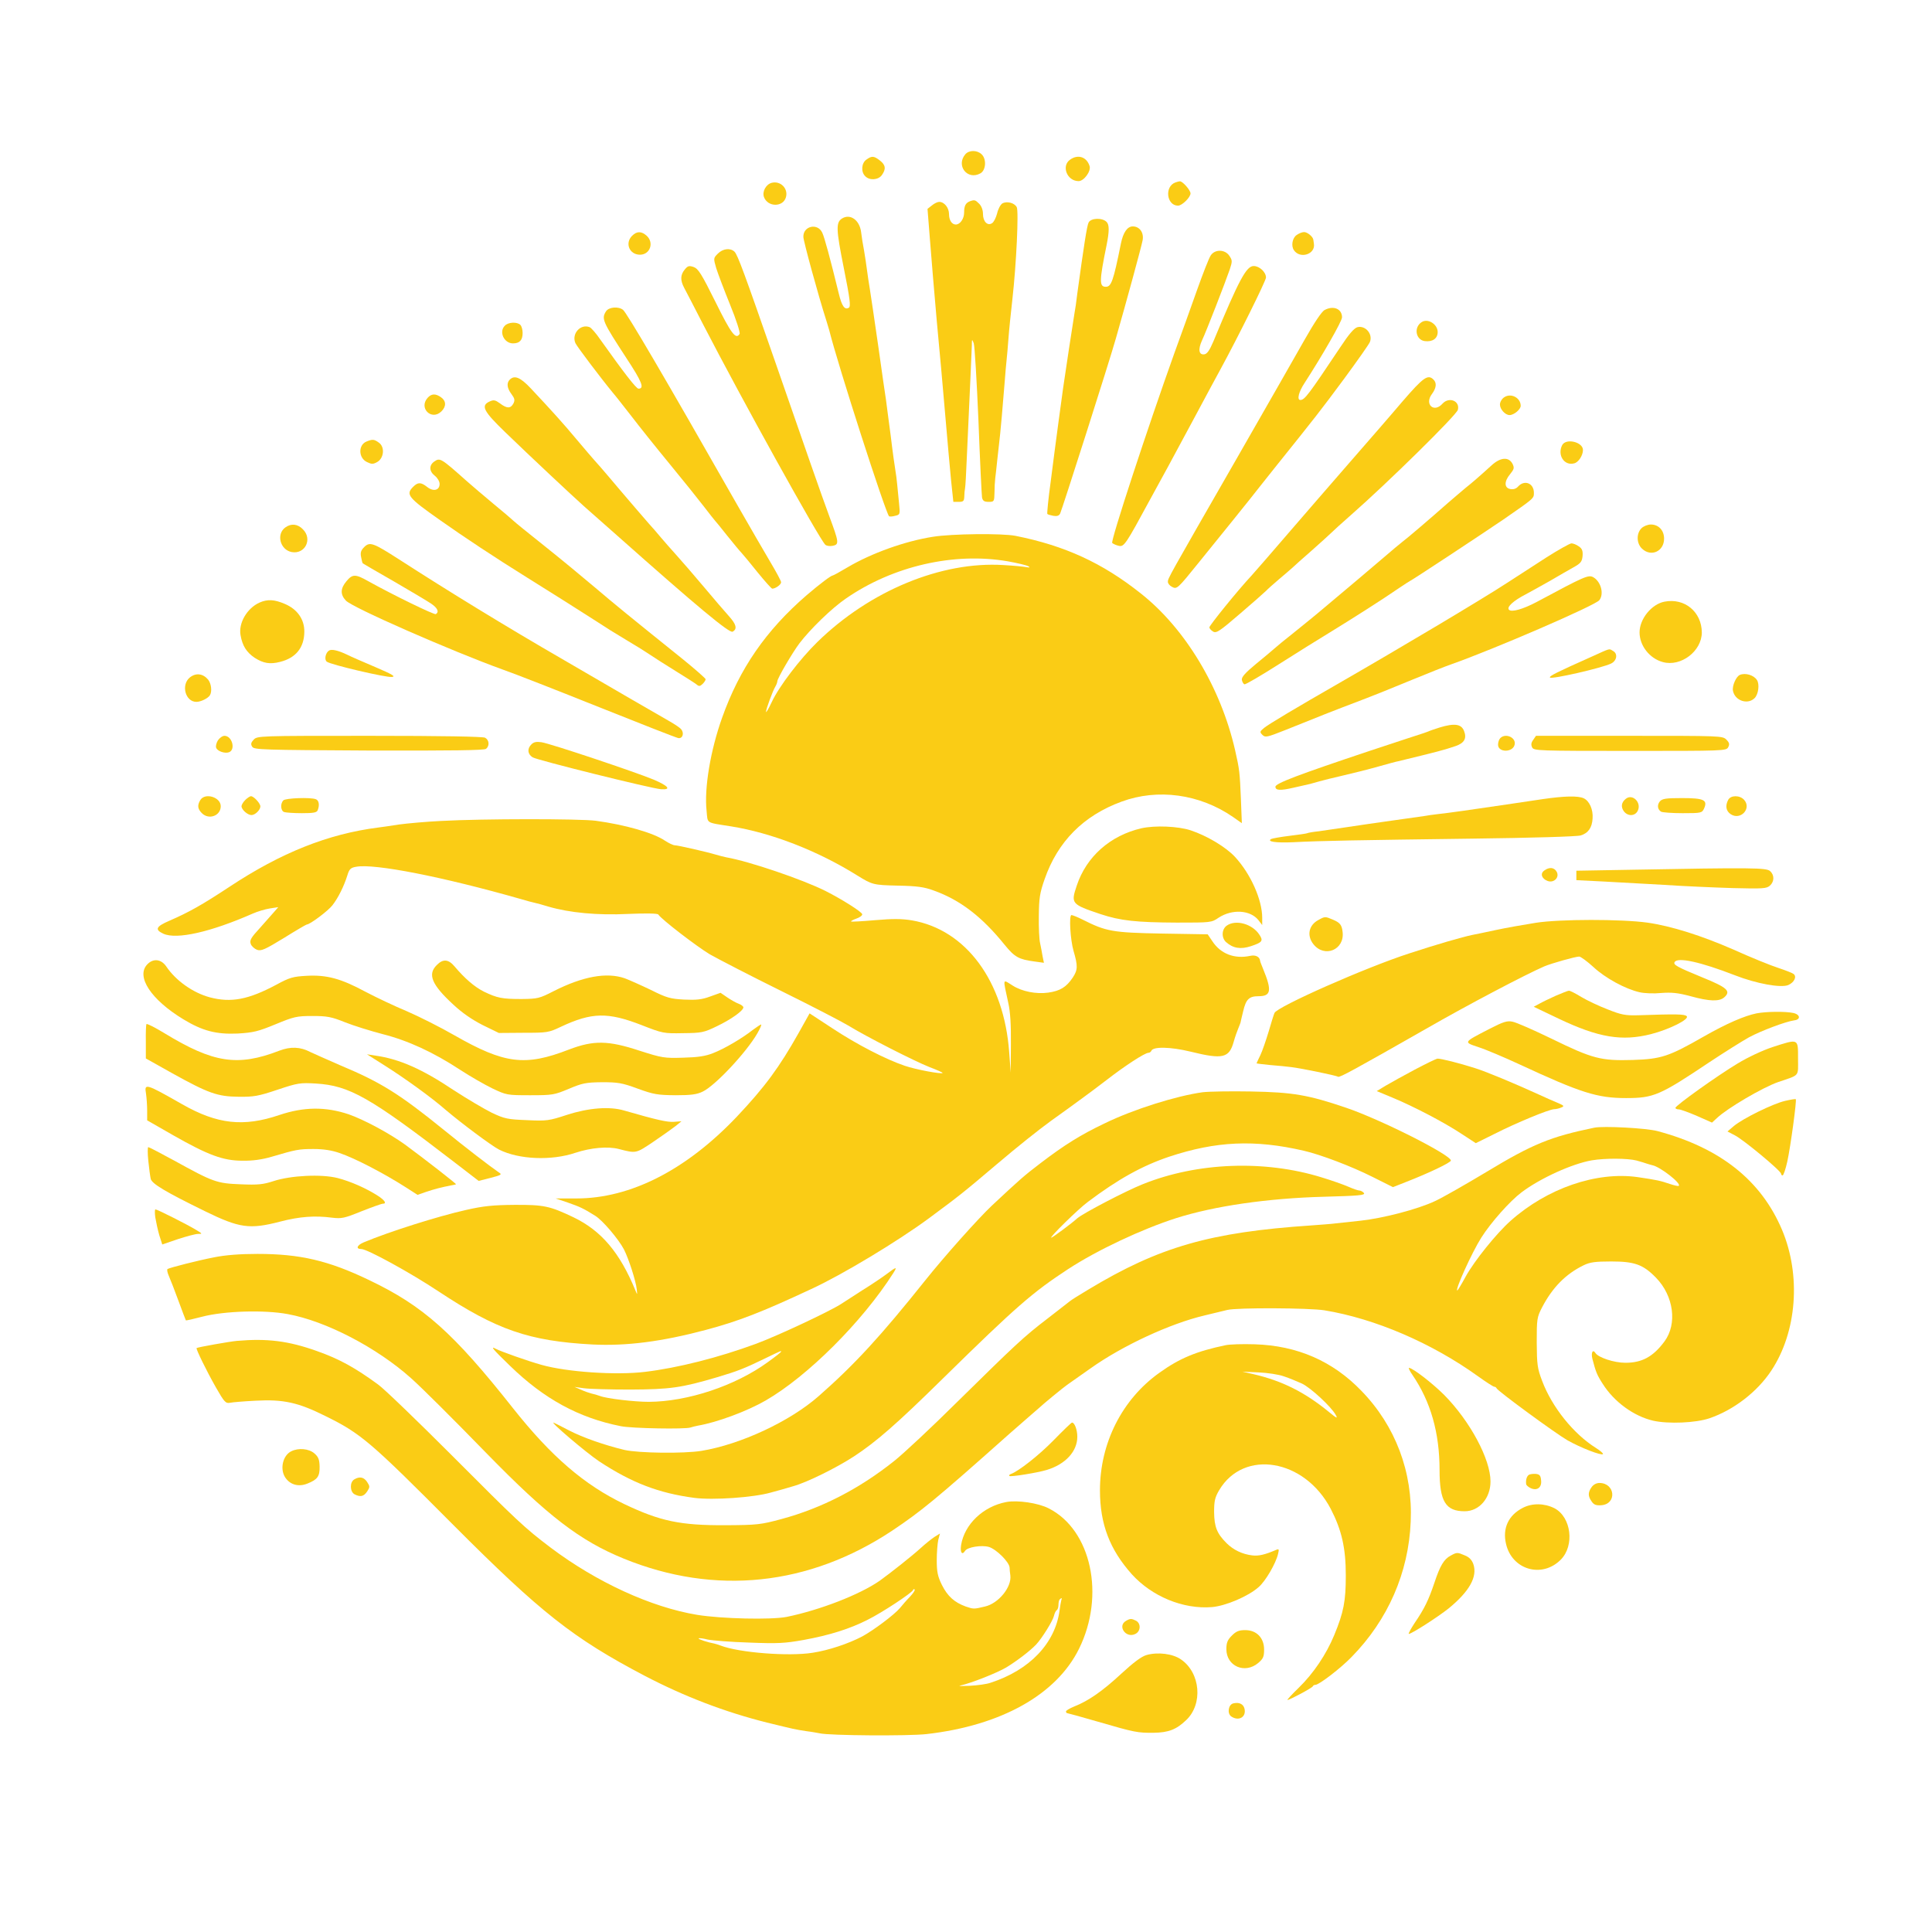
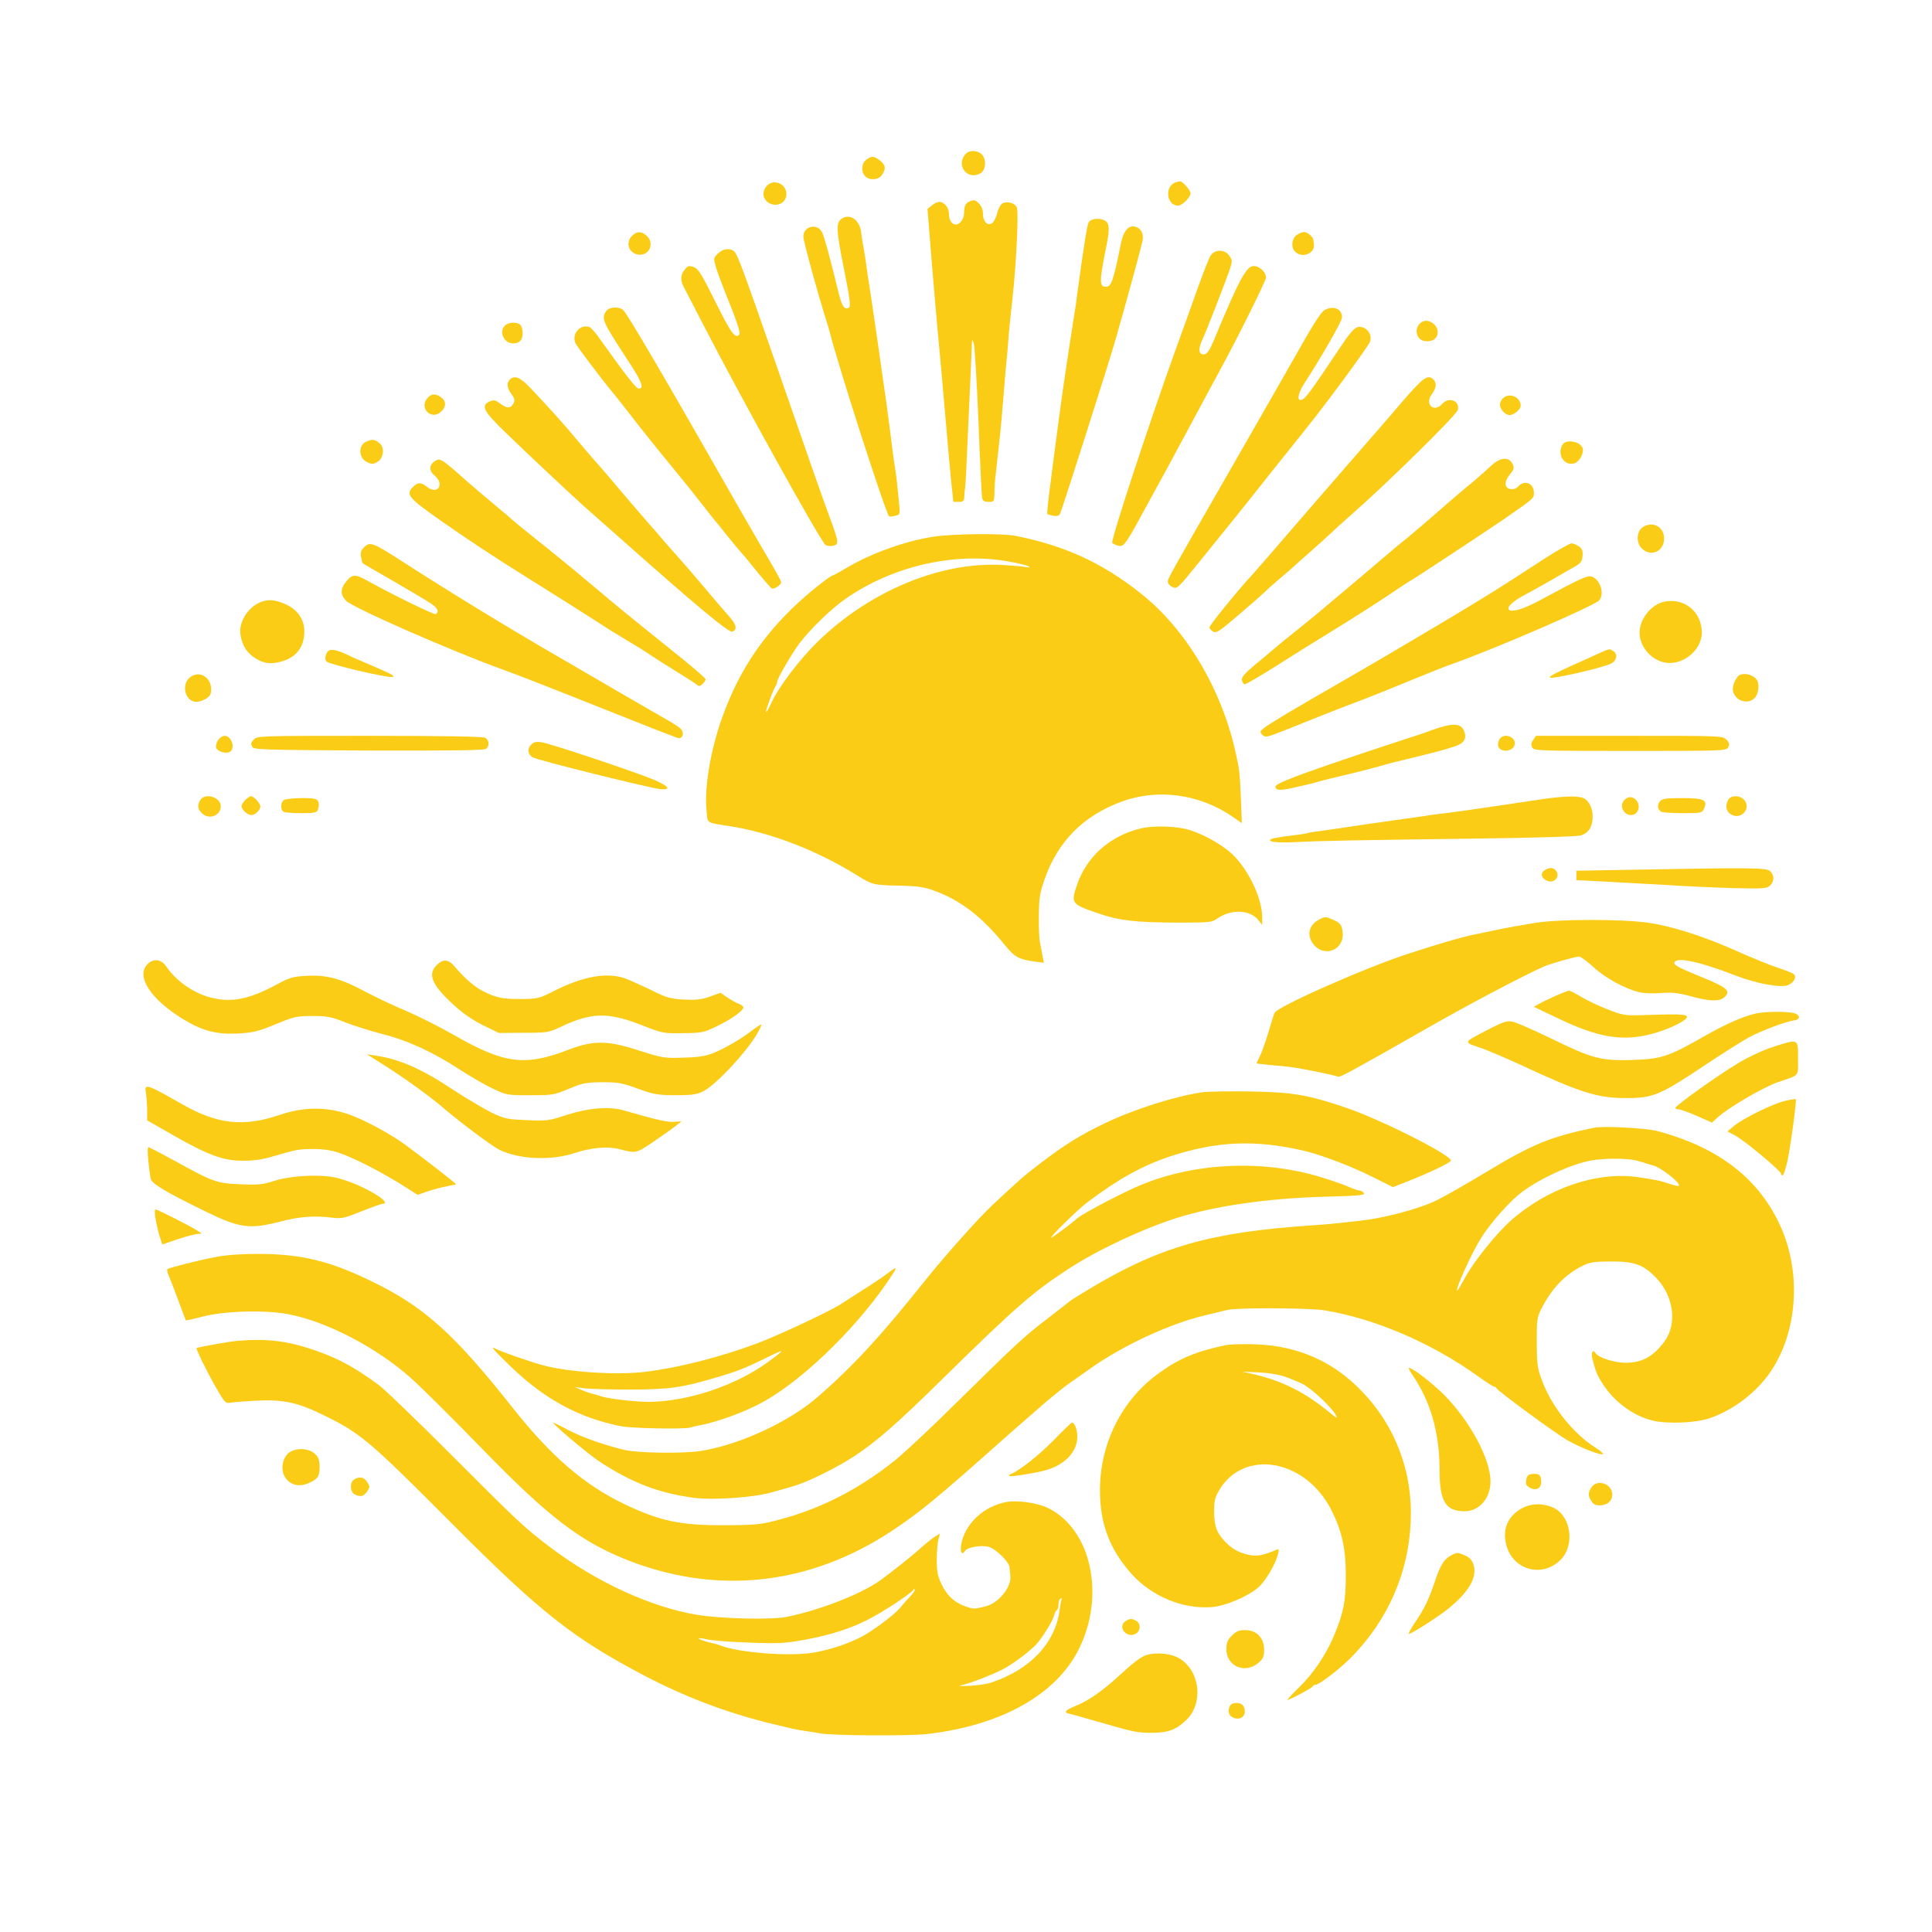
<svg xmlns="http://www.w3.org/2000/svg" version="1.0" width="1024pt" height="1024pt" viewBox="0 0 1024 1024" preserveAspectRatio="xMidYMid meet">
  <g transform="translate(0,1024) scale(0.1,-0.1)" fill="#facc15" stroke="none">
    <path d="M5117 9423 c-52 -60 10 -140 79 -102 30 16 34 77 6 102 -24 22 -65 22 -85 0z" fill="#facc15" />
    <path d="M4592 9394 c-26 -18 -30 -65 -6 -88 23 -24 70 -20 88 6 23 32 20 54 -10 77 -32 25 -43 26 -72 5z" fill="#facc15" />
-     <path d="M5672 9394 c-48 -33 -17 -114 45 -114 28 0 67 53 58 80 -15 48 -61 64 -103 34z" fill="#facc15" />
+     <path d="M5672 9394 z" fill="#facc15" />
    <path d="M4090 9271 c-30 -8 -51 -46 -41 -75 20 -55 103 -55 117 0 12 46 -30 87 -76 75z" fill="#facc15" />
    <path d="M6230 9273 c-59 -21 -47 -123 14 -123 21 0 66 44 66 65 0 17 -43 66 -57 64 -4 0 -15 -3 -23 -6z" fill="#facc15" />
    <path d="M5140 9173 c-22 -9 -30 -24 -30 -60 0 -32 -21 -63 -44 -63 -21 0 -36 23 -36 55 0 34 -25 65 -52 65 -9 0 -26 -8 -39 -19 l-23 -18 13 -164 c7 -90 23 -283 36 -429 14 -146 34 -371 45 -500 11 -129 25 -286 31 -347 l12 -113 28 0 c25 0 29 4 30 28 0 15 2 34 4 44 2 9 6 79 9 155 19 413 26 572 27 603 0 33 1 34 10 11 5 -14 16 -198 25 -410 8 -212 17 -396 19 -408 4 -18 12 -23 35 -23 29 0 30 2 31 48 0 26 2 61 4 77 2 17 7 57 10 90 4 33 8 74 10 90 6 43 23 237 30 330 3 44 8 96 10 115 2 19 7 71 10 115 3 44 13 139 21 210 21 186 34 466 23 487 -12 23 -52 33 -76 20 -10 -6 -23 -30 -28 -53 -6 -23 -18 -47 -27 -52 -24 -16 -48 9 -48 49 0 21 -8 42 -20 54 -21 21 -25 22 -50 13z" fill="#facc15" />
    <path d="M4463 9082 c-33 -21 -32 -56 9 -261 33 -165 38 -205 27 -212 -22 -13 -37 8 -53 74 -46 188 -76 299 -88 324 -25 53 -102 35 -100 -23 1 -24 78 -307 122 -444 6 -19 13 -42 15 -50 46 -185 298 -966 317 -986 3 -3 18 -2 32 2 27 6 27 8 21 68 -3 33 -8 79 -10 101 -2 22 -6 54 -9 70 -3 17 -15 100 -25 185 -11 85 -23 171 -25 190 -3 19 -22 148 -41 285 -20 138 -40 275 -45 305 -5 30 -12 75 -15 100 -3 25 -10 70 -15 100 -6 30 -13 75 -16 100 -8 64 -58 99 -101 72z" fill="#facc15" />
    <path d="M5770 9061 c-9 -17 -25 -121 -60 -376 -5 -44 -12 -91 -15 -105 -5 -29 -54 -350 -60 -395 -6 -42 -41 -299 -66 -497 -13 -93 -20 -170 -18 -172 2 -3 17 -7 32 -10 19 -3 30 0 36 12 10 21 260 803 295 927 54 188 136 488 142 521 8 41 -16 74 -52 74 -29 0 -51 -32 -63 -91 -40 -199 -51 -229 -80 -229 -35 0 -35 29 4 220 15 75 15 109 0 124 -23 23 -82 21 -95 -3z" fill="#facc15" />
    <path d="M3350 8990 c-39 -39 -14 -100 42 -100 53 0 76 63 36 100 -28 25 -52 26 -78 0z" fill="#facc15" />
    <path d="M6872 8994 c-22 -15 -30 -57 -14 -80 32 -48 115 -22 106 34 -1 6 -2 16 -3 21 -2 17 -32 41 -49 41 -10 0 -28 -7 -40 -16z" fill="#facc15" />
    <path d="M3805 8896 c-24 -24 -24 -25 -9 -77 9 -29 42 -116 74 -195 32 -78 54 -147 50 -154 -20 -32 -45 2 -128 170 -74 149 -91 176 -116 185 -24 8 -31 6 -47 -14 -23 -28 -24 -56 -3 -96 9 -16 54 -104 101 -195 205 -397 612 -1131 647 -1167 6 -6 23 -9 39 -6 36 7 34 18 -18 158 -42 114 -123 346 -289 825 -161 463 -196 559 -213 576 -22 21 -61 17 -88 -10z" fill="#facc15" />
    <path d="M6417 8886 c-9 -13 -41 -95 -72 -182 -31 -88 -85 -238 -120 -334 -141 -394 -340 -999 -330 -1008 6 -5 21 -12 35 -15 28 -6 36 6 167 248 36 66 78 143 93 170 15 28 78 145 140 260 62 116 125 233 140 260 92 169 240 467 240 484 0 29 -35 61 -65 61 -39 0 -77 -70 -214 -400 -20 -47 -33 -66 -48 -68 -29 -4 -34 26 -12 74 22 46 124 309 147 376 14 43 14 48 -2 72 -23 35 -77 36 -99 2z" fill="#facc15" />
    <path d="M3212 8590 c-25 -40 -19 -53 108 -248 83 -126 97 -162 64 -162 -12 0 -79 87 -202 260 -23 34 -49 63 -57 66 -49 19 -97 -36 -75 -85 9 -19 135 -186 201 -266 10 -11 52 -65 95 -120 42 -55 134 -170 204 -255 70 -85 151 -186 181 -225 29 -38 56 -72 59 -75 3 -3 33 -39 65 -80 33 -41 66 -81 75 -90 8 -9 47 -55 85 -103 39 -48 74 -87 78 -87 17 0 47 21 47 34 0 7 -26 55 -57 107 -31 52 -110 189 -176 304 -390 685 -585 1017 -605 1033 -25 19 -75 15 -90 -8z" fill="#facc15" />
    <path d="M7021 8597 c-15 -7 -55 -67 -106 -157 -45 -80 -207 -363 -360 -630 -368 -641 -365 -635 -365 -654 0 -8 9 -20 21 -26 27 -15 30 -11 144 130 144 177 237 294 267 331 14 19 79 99 142 179 207 258 234 292 362 465 69 94 130 180 135 193 16 42 -24 88 -66 78 -18 -5 -45 -36 -93 -109 -167 -250 -187 -277 -210 -277 -19 0 -9 43 23 91 92 142 198 326 198 347 0 45 -45 64 -92 39z" fill="#facc15" />
    <path d="M7534 8532 c-42 -28 -30 -94 18 -100 41 -5 68 14 68 48 0 42 -53 75 -86 52z" fill="#facc15" />
    <path d="M2676 8514 c-33 -32 -5 -94 43 -94 35 0 51 17 51 55 0 17 -5 36 -12 43 -17 17 -64 15 -82 -4z" fill="#facc15" />
    <path d="M2702 8228 c-18 -18 -15 -45 9 -77 17 -23 19 -32 10 -50 -15 -27 -34 -27 -71 1 -25 18 -33 20 -55 10 -48 -22 -33 -51 83 -163 130 -126 362 -343 417 -392 22 -19 103 -91 180 -159 421 -374 592 -516 608 -506 26 14 20 39 -21 84 -20 22 -80 92 -132 154 -52 62 -118 138 -146 169 -28 31 -64 72 -80 91 -16 19 -31 37 -34 40 -7 6 -178 205 -245 285 -27 32 -61 71 -74 85 -12 14 -55 63 -94 110 -69 83 -135 156 -245 273 -54 57 -85 70 -110 45z" fill="#facc15" />
    <path d="M7434 8113 c-60 -71 -188 -218 -284 -328 -96 -110 -242 -279 -325 -375 -82 -96 -169 -195 -191 -220 -73 -78 -224 -265 -224 -275 0 -6 9 -16 19 -22 17 -11 34 0 143 94 68 58 130 113 139 122 8 9 39 36 68 61 30 25 61 52 70 60 9 9 54 49 101 90 46 41 94 84 105 95 11 11 58 54 105 95 196 172 560 530 567 558 12 47 -47 71 -82 32 -45 -50 -96 -3 -56 51 24 32 27 59 9 77 -30 30 -54 12 -164 -115z" fill="#facc15" />
    <path d="M2267 8132 c-50 -55 21 -124 73 -72 26 26 25 55 -2 74 -29 21 -51 20 -71 -2z" fill="#facc15" />
    <path d="M7972 8134 c-12 -8 -22 -25 -22 -38 0 -25 28 -56 51 -56 23 0 59 30 59 49 0 43 -52 70 -88 45z" fill="#facc15" />
    <path d="M1943 7900 c-45 -18 -44 -87 2 -109 25 -12 32 -12 54 0 36 20 42 80 9 103 -25 18 -33 19 -65 6z" fill="#facc15" />
    <path d="M8280 7881 c-27 -52 10 -111 63 -97 23 5 47 42 47 71 0 42 -89 64 -110 26z" fill="#facc15" />
    <path d="M2302 7794 c-29 -20 -28 -52 3 -76 14 -11 25 -30 25 -43 0 -34 -33 -42 -66 -16 -33 26 -49 26 -74 1 -41 -41 -28 -57 144 -178 126 -89 286 -195 461 -304 66 -41 149 -93 185 -116 36 -23 102 -65 148 -94 46 -29 93 -60 106 -68 13 -8 57 -35 97 -59 41 -24 92 -56 114 -71 22 -15 83 -54 135 -86 52 -32 102 -64 111 -71 14 -12 19 -11 33 2 9 9 16 20 16 25 0 4 -53 51 -117 103 -306 246 -356 287 -468 382 -66 56 -187 156 -270 222 -82 65 -157 126 -165 134 -8 8 -55 48 -105 89 -49 41 -113 95 -141 120 -137 122 -142 125 -172 104z" fill="#facc15" />
    <path d="M7905 7773 c-68 -62 -109 -97 -136 -118 -14 -12 -57 -48 -95 -81 -94 -83 -213 -185 -245 -209 -14 -11 -50 -41 -80 -67 -64 -55 -219 -186 -329 -278 -42 -36 -115 -95 -161 -132 -46 -36 -93 -75 -104 -85 -11 -10 -55 -47 -98 -82 -57 -47 -77 -70 -75 -84 2 -11 8 -22 14 -24 5 -2 86 45 180 105 93 59 216 136 274 171 119 73 278 174 362 232 31 21 59 39 60 39 5 0 393 256 497 327 163 113 161 111 161 141 0 51 -50 71 -84 33 -11 -12 -25 -16 -41 -13 -33 6 -33 41 -1 79 21 26 23 33 13 54 -20 39 -64 36 -112 -8z" fill="#facc15" />
-     <path d="M1513 7445 c-50 -35 -29 -119 33 -131 71 -13 112 69 59 121 -27 28 -61 32 -92 10z" fill="#facc15" />
    <path d="M8700 7440 c-28 -28 -26 -81 3 -108 48 -46 117 -14 117 53 0 44 -29 75 -70 75 -17 0 -39 -9 -50 -20z" fill="#facc15" />
    <path d="M4945 7395 c-148 -23 -326 -87 -453 -162 -40 -24 -75 -43 -78 -43 -9 0 -69 -45 -139 -105 -215 -186 -355 -388 -448 -650 -61 -171 -95 -372 -82 -492 7 -70 -8 -61 130 -83 213 -34 459 -129 670 -261 78 -48 83 -50 213 -53 102 -2 140 -7 191 -26 140 -50 256 -139 376 -288 53 -65 75 -77 157 -88 l51 -7 -7 34 c-3 19 -9 50 -13 69 -5 19 -8 85 -7 145 1 95 5 122 31 196 69 198 205 336 407 410 192 71 414 41 591 -81 l47 -33 -5 129 c-6 140 -7 154 -31 259 -76 331 -264 644 -500 830 -204 162 -403 253 -664 305 -72 14 -338 11 -437 -5z m396 -130 c51 -9 100 -21 109 -26 11 -7 9 -8 -10 -5 -14 3 -68 8 -121 11 -329 21 -709 -136 -987 -408 -92 -90 -203 -235 -242 -319 -16 -34 -30 -58 -30 -51 0 14 35 110 50 135 6 10 10 22 10 27 0 15 80 152 117 201 58 76 172 187 247 238 249 172 572 246 857 197z" fill="#facc15" />
    <path d="M1930 7340 c-17 -17 -21 -29 -16 -53 3 -17 7 -32 9 -33 1 -1 74 -44 162 -94 88 -51 177 -104 198 -118 36 -24 46 -45 27 -57 -8 -5 -224 100 -359 175 -67 38 -83 38 -115 -1 -32 -38 -33 -70 -3 -102 33 -37 561 -268 832 -366 61 -21 290 -111 510 -199 220 -88 409 -162 420 -164 23 -4 33 26 15 47 -6 8 -35 27 -63 43 -44 25 -321 185 -557 323 -310 179 -616 367 -878 536 -134 86 -152 93 -182 63z" fill="#facc15" />
    <path d="M8194 7284 c-65 -42 -157 -102 -204 -132 -131 -86 -592 -360 -900 -537 -216 -124 -364 -212 -390 -233 -23 -19 -24 -22 -9 -37 15 -15 24 -13 120 25 158 64 262 105 394 155 66 25 191 75 277 111 87 36 181 73 210 83 224 79 764 312 785 340 26 34 8 99 -33 122 -26 13 -45 5 -300 -132 -72 -38 -132 -55 -146 -41 -14 14 23 48 89 82 26 14 84 46 128 71 44 26 100 58 125 72 38 21 45 30 48 60 2 27 -2 39 -20 51 -12 9 -30 16 -39 16 -8 0 -69 -34 -135 -76z" fill="#facc15" />
    <path d="M1375 7046 c-66 -30 -112 -109 -100 -173 10 -57 32 -90 74 -119 47 -30 82 -36 136 -22 83 21 127 75 128 159 1 66 -37 120 -103 148 -56 24 -92 26 -135 7z" fill="#facc15" />
    <path d="M8822 7051 c-68 -13 -132 -91 -132 -163 0 -70 53 -138 123 -157 96 -27 207 58 207 157 -1 109 -91 184 -198 163z" fill="#facc15" />
    <path d="M1744 6792 c-19 -12 -26 -48 -12 -59 20 -16 315 -85 345 -81 22 2 4 13 -87 52 -63 27 -131 56 -150 66 -46 22 -82 31 -96 22z" fill="#facc15" />
    <path d="M8435 6759 c-186 -83 -224 -102 -220 -110 7 -11 274 50 324 74 31 15 37 53 10 67 -22 13 -10 16 -114 -31z" fill="#facc15" />
    <path d="M1007 6650 c-49 -39 -25 -130 34 -130 23 0 60 18 71 34 13 20 8 63 -9 84 -27 32 -64 37 -96 12z" fill="#facc15" />
    <path d="M9222 6663 c-20 -8 -42 -58 -37 -84 10 -53 78 -76 115 -39 20 20 27 74 12 96 -17 26 -61 39 -90 27z" fill="#facc15" />
    <path d="M7630 6384 c-25 -8 -52 -17 -60 -21 -8 -3 -19 -7 -25 -9 -5 -1 -131 -43 -280 -92 -386 -129 -505 -174 -505 -192 0 -20 27 -21 96 -5 38 9 78 18 88 20 10 3 33 9 50 14 17 5 74 19 126 31 52 12 136 33 185 47 50 14 97 27 105 28 214 52 241 59 306 81 45 16 59 40 44 79 -14 38 -51 43 -130 19z" fill="#facc15" />
    <path d="M1155 6316 c-8 -13 -13 -31 -9 -40 7 -18 46 -31 68 -23 36 14 16 87 -24 87 -11 0 -26 -11 -35 -24z" fill="#facc15" />
    <path d="M1344 6319 c-14 -15 -16 -24 -7 -37 9 -16 60 -17 618 -20 441 -1 612 1 621 9 20 16 17 47 -5 59 -13 6 -223 10 -614 10 -587 0 -594 0 -613 -21z" fill="#facc15" />
    <path d="M7952 6328 c-7 -7 -12 -22 -12 -35 0 -43 80 -42 88 1 8 37 -48 62 -76 34z" fill="#facc15" />
    <path d="M8126 6318 c-11 -15 -12 -26 -5 -40 9 -17 34 -18 519 -18 497 0 510 0 520 20 8 15 6 24 -10 40 -20 20 -31 20 -514 20 l-495 0 -15 -22z" fill="#facc15" />
    <path d="M2817 6295 c-24 -23 -21 -52 6 -69 24 -15 628 -165 680 -169 57 -4 41 17 -39 51 -102 42 -547 191 -594 198 -27 4 -41 1 -53 -11z" fill="#facc15" />
    <path d="M1062 6000 c-17 -28 -15 -47 8 -70 37 -37 100 -14 100 37 0 48 -83 73 -108 33z" fill="#facc15" />
    <path d="M1300 6000 c-11 -11 -20 -26 -20 -33 0 -18 32 -47 53 -47 19 0 47 27 47 46 0 16 -35 54 -50 54 -5 0 -19 -9 -30 -20z" fill="#facc15" />
    <path d="M8180 6005 c-47 -7 -134 -20 -195 -29 -168 -25 -315 -46 -365 -51 -25 -3 -56 -7 -70 -10 -14 -2 -90 -13 -170 -24 -80 -11 -188 -27 -241 -35 -52 -8 -120 -18 -150 -22 -30 -3 -57 -8 -60 -10 -3 -2 -45 -8 -94 -14 -49 -6 -93 -14 -98 -17 -23 -14 25 -21 117 -17 149 8 340 11 946 19 320 4 559 11 578 17 40 12 60 41 63 89 4 48 -17 94 -47 108 -31 14 -102 12 -214 -4z" fill="#facc15" />
    <path d="M8617 6006 c-23 -18 -27 -42 -11 -65 21 -29 61 -28 75 3 20 43 -29 91 -64 62z" fill="#facc15" />
    <path d="M9160 6001 c-17 -32 -12 -60 14 -77 52 -33 111 31 70 77 -23 25 -70 25 -84 0z" fill="#facc15" />
    <path d="M1502 5998 c-17 -17 -15 -55 4 -62 9 -3 51 -6 94 -6 62 0 79 3 84 16 11 28 6 52 -10 58 -29 11 -160 6 -172 -6z" fill="#facc15" />
    <path d="M8798 5993 c-16 -19 -13 -43 6 -55 6 -4 57 -8 114 -8 99 0 103 1 114 25 20 45 -1 55 -117 55 -85 0 -104 -3 -117 -17z" fill="#facc15" />
-     <path d="M2340 5889 c-80 -4 -181 -13 -225 -19 -44 -7 -93 -14 -110 -16 -266 -34 -515 -133 -790 -315 -141 -93 -213 -134 -317 -179 -72 -31 -79 -47 -32 -69 71 -32 251 9 474 107 25 11 65 23 90 27 l45 7 -20 -23 c-11 -13 -46 -52 -77 -87 -48 -52 -56 -66 -49 -85 4 -12 20 -26 33 -31 22 -8 42 1 142 62 64 40 119 72 122 72 17 0 114 73 136 102 31 40 60 99 78 155 11 37 18 44 48 49 97 18 458 -53 872 -171 30 -9 63 -18 74 -20 10 -2 43 -11 72 -20 113 -33 261 -47 423 -39 93 4 156 3 160 -3 18 -27 202 -168 273 -211 46 -26 216 -114 378 -194 162 -80 322 -163 355 -183 94 -58 353 -190 432 -221 40 -15 71 -29 69 -31 -7 -7 -141 18 -200 38 -101 34 -254 113 -383 198 l-122 80 -57 -102 c-104 -185 -180 -288 -329 -446 -268 -282 -563 -433 -850 -433 l-110 0 65 -22 c63 -22 83 -31 145 -70 39 -24 123 -123 152 -178 25 -49 63 -166 68 -212 3 -30 3 -30 -7 -6 -83 202 -181 317 -328 388 -126 60 -157 67 -315 66 -112 -1 -163 -6 -255 -27 -148 -33 -410 -116 -543 -172 -35 -15 -43 -35 -12 -35 31 0 261 -126 410 -225 308 -204 480 -263 815 -281 180 -9 367 15 600 77 173 46 297 94 560 217 165 76 460 254 625 376 159 118 175 130 359 286 113 96 219 180 286 229 25 18 68 49 96 69 27 20 63 46 78 57 16 11 70 52 120 90 98 76 204 145 223 145 6 0 13 5 15 10 8 24 102 22 209 -4 170 -42 204 -34 228 53 7 25 18 56 24 70 6 14 11 28 12 31 0 3 7 30 14 60 15 64 31 80 82 80 66 0 71 30 24 144 -8 20 -16 39 -16 43 -2 22 -24 33 -52 27 -83 -18 -157 10 -201 77 l-25 37 -243 4 c-262 5 -295 11 -420 74 -26 13 -53 24 -59 24 -14 0 -6 -132 11 -190 23 -79 23 -100 -4 -141 -34 -51 -67 -71 -130 -80 -64 -9 -139 6 -188 37 -56 35 -53 44 -24 -91 11 -48 15 -118 14 -220 l-1 -150 -8 107 c-27 377 -229 651 -516 700 -55 9 -101 9 -195 1 -68 -6 -125 -9 -127 -7 -2 2 10 9 27 15 18 6 32 16 32 23 0 12 -108 80 -195 124 -122 61 -404 157 -525 178 -14 3 -38 9 -55 14 -49 15 -203 50 -219 50 -8 0 -31 11 -51 24 -61 42 -213 85 -368 106 -89 11 -597 11 -817 -1z" fill="#facc15" />
    <path d="M6050 5850 c-165 -38 -292 -150 -343 -304 -32 -95 -29 -99 126 -151 105 -35 190 -44 405 -45 180 0 183 0 221 26 72 47 168 41 211 -13 l20 -26 0 38 c0 96 -61 233 -144 323 -48 52 -148 112 -235 141 -67 22 -189 27 -261 11z" fill="#facc15" />
    <path d="M8185 5626 c-23 -16 -14 -43 17 -55 33 -13 65 18 49 48 -13 24 -39 27 -66 7z" fill="#facc15" />
    <path d="M8640 5630 l-285 -5 0 -25 0 -25 140 -7 c77 -4 223 -12 325 -18 102 -7 265 -14 363 -17 160 -4 180 -3 198 13 24 22 24 56 1 77 -20 18 -95 19 -742 7z" fill="#facc15" />
    <path d="M6988 5364 c-51 -27 -63 -82 -27 -128 59 -75 167 -30 155 65 -4 37 -14 49 -52 65 -40 17 -42 17 -76 -2z" fill="#facc15" />
    <path d="M8140 5349 c-63 -10 -160 -27 -215 -39 -55 -12 -109 -23 -120 -25 -54 -11 -195 -52 -335 -98 -232 -75 -702 -283 -715 -316 -4 -9 -18 -54 -31 -99 -14 -46 -33 -102 -44 -125 -11 -22 -20 -42 -20 -43 0 -1 33 -5 73 -9 39 -3 90 -8 112 -11 50 -6 237 -44 247 -51 9 -5 87 38 468 255 219 126 526 287 625 330 38 16 165 52 185 52 8 0 42 -25 75 -55 63 -59 170 -117 245 -134 25 -6 77 -8 115 -4 55 4 88 1 155 -17 101 -28 153 -29 179 -6 37 33 16 52 -117 106 -134 55 -155 67 -146 81 16 27 136 1 319 -70 115 -45 244 -68 283 -52 32 14 47 45 28 59 -6 5 -42 19 -81 32 -38 12 -144 55 -235 96 -171 75 -332 126 -459 144 -138 19 -463 19 -591 -1z" fill="#facc15" />
-     <path d="M6502 5334 c-27 -19 -29 -64 -4 -87 37 -33 77 -40 132 -22 60 20 67 28 45 61 -37 57 -125 82 -173 48z" fill="#facc15" />
    <path d="M780 5128 c-60 -64 20 -186 191 -290 102 -62 175 -81 288 -76 84 5 109 11 201 49 97 40 112 44 195 44 78 0 101 -4 173 -33 45 -18 135 -46 200 -63 134 -34 269 -96 412 -190 52 -34 129 -78 170 -98 74 -35 77 -36 200 -36 120 0 128 2 205 34 71 30 90 34 175 35 84 0 106 -3 190 -34 85 -31 106 -34 200 -35 82 0 113 4 144 19 66 31 232 208 290 309 15 26 24 47 20 47 -3 0 -23 -13 -43 -28 -57 -45 -152 -101 -212 -124 -40 -16 -80 -22 -159 -24 -100 -3 -111 -1 -230 37 -167 55 -244 56 -375 6 -232 -90 -341 -76 -607 76 -73 42 -186 99 -251 127 -65 27 -164 74 -221 104 -128 69 -204 90 -311 84 -72 -4 -90 -9 -160 -47 -148 -79 -240 -97 -353 -67 -89 24 -180 88 -231 164 -27 39 -69 44 -101 10z" fill="#facc15" />
    <path d="M2315 5125 c-50 -49 -27 -104 87 -209 47 -44 99 -80 156 -109 l86 -42 130 1 c126 0 134 1 199 32 164 77 249 78 427 9 112 -44 118 -45 220 -43 98 1 110 3 180 37 75 36 140 82 140 100 0 5 -11 14 -25 19 -14 5 -42 21 -61 34 l-35 24 -56 -20 c-43 -16 -73 -19 -137 -16 -73 4 -92 9 -176 51 -52 25 -115 53 -139 62 -96 33 -222 10 -376 -68 -76 -39 -85 -41 -170 -42 -104 0 -129 5 -200 39 -50 25 -102 70 -156 134 -32 38 -61 41 -94 7z" fill="#facc15" />
    <path d="M8245 4962 c-33 -15 -73 -34 -88 -43 l-28 -15 132 -63 c212 -101 336 -121 490 -82 97 25 205 79 189 95 -11 11 -54 12 -255 5 -70 -2 -91 2 -164 31 -47 18 -110 48 -140 66 -31 19 -60 34 -66 33 -5 0 -37 -13 -70 -27z" fill="#facc15" />
    <path d="M9310 4869 c-64 -13 -159 -54 -280 -123 -185 -106 -225 -119 -375 -124 -170 -5 -213 6 -432 113 -95 46 -188 87 -207 90 -28 6 -49 -1 -123 -39 -139 -72 -137 -69 -57 -96 38 -12 137 -54 219 -92 323 -150 411 -178 563 -178 147 0 179 14 442 190 80 53 174 112 210 132 67 36 196 84 240 90 35 4 32 31 -5 39 -43 9 -142 8 -195 -2z" fill="#facc15" />
-     <path d="M776 4812 c-2 -4 -4 -46 -3 -94 l0 -88 141 -79 c191 -106 239 -123 351 -124 79 -1 104 3 205 37 108 36 120 38 205 33 177 -11 284 -71 736 -419 l126 -97 63 16 c58 15 62 18 44 29 -44 30 -181 135 -291 225 -236 191 -333 252 -548 342 -71 31 -143 63 -160 71 -53 28 -105 30 -165 7 -220 -85 -349 -65 -607 92 -51 31 -94 53 -97 49z" fill="#facc15" />
    <path d="M9394 4690 c-51 -17 -131 -54 -183 -86 -107 -64 -331 -224 -331 -236 0 -4 8 -8 18 -8 9 0 53 -16 97 -35 l79 -35 26 24 c56 53 244 163 325 191 117 40 105 26 105 126 0 106 4 104 -136 59z" fill="#facc15" />
    <path d="M2035 4595 c111 -70 251 -171 330 -240 80 -68 242 -189 280 -208 105 -53 278 -60 405 -17 82 27 172 35 230 20 92 -24 90 -24 181 37 47 32 101 70 119 84 l32 26 -41 -3 c-36 -2 -89 10 -263 60 -77 23 -189 14 -303 -23 -95 -31 -106 -33 -212 -28 -102 4 -118 7 -186 39 -40 20 -132 74 -204 121 -166 111 -286 164 -413 182 l-45 7 90 -57z" fill="#facc15" />
-     <path d="M7499 4571 c-58 -31 -127 -69 -154 -85 l-48 -29 84 -35 c111 -46 274 -131 366 -192 l75 -49 99 49 c114 58 288 130 316 131 10 0 27 4 38 9 18 7 15 10 -20 25 -22 9 -65 28 -95 42 -136 62 -280 122 -340 141 -84 27 -184 52 -201 51 -8 -1 -61 -27 -120 -58z" fill="#facc15" />
    <path d="M774 4443 c3 -21 6 -61 6 -90 l0 -51 136 -78 c188 -107 267 -136 369 -136 54 -1 104 6 155 21 129 38 143 41 222 41 53 0 97 -7 137 -21 83 -28 238 -109 355 -184 l59 -38 46 16 c45 15 80 24 131 34 13 2 26 5 27 6 2 3 -169 136 -271 211 -85 61 -218 132 -298 160 -123 41 -237 40 -368 -4 -189 -64 -328 -49 -514 57 -195 111 -202 113 -192 56z" fill="#facc15" />
    <path d="M6375 4451 c-139 -19 -366 -90 -520 -165 -126 -60 -213 -114 -340 -211 -89 -68 -106 -83 -259 -226 -72 -68 -253 -271 -351 -394 -238 -298 -374 -446 -565 -614 -153 -135 -415 -257 -623 -291 -95 -15 -331 -12 -407 5 -104 25 -220 65 -295 104 -38 20 -74 38 -79 40 -31 13 173 -160 239 -204 173 -114 316 -169 505 -194 99 -13 314 2 405 28 39 10 93 26 120 34 72 20 226 96 320 157 119 78 225 170 475 416 387 380 474 455 662 578 155 101 389 211 573 270 202 64 484 105 782 113 185 5 221 8 212 20 -6 7 -17 13 -24 13 -7 0 -33 9 -58 20 -25 11 -90 34 -143 50 -301 93 -657 80 -946 -36 -91 -36 -318 -155 -348 -181 -28 -26 -132 -103 -138 -103 -12 0 143 152 193 189 162 122 289 192 431 240 250 83 454 92 714 32 88 -20 254 -83 363 -138 l110 -55 71 28 c118 46 236 102 236 113 0 30 -373 218 -556 280 -200 68 -282 82 -504 86 -107 2 -222 0 -255 -4z" fill="#facc15" />
    <path d="M9461 4405 c-65 -15 -223 -93 -271 -133 l-34 -29 40 -21 c45 -23 244 -188 244 -203 0 -5 4 -9 8 -9 5 0 16 33 25 73 17 77 51 327 45 331 -1 2 -27 -2 -57 -9z" fill="#facc15" />
    <path d="M8450 4263 c-232 -48 -326 -86 -574 -236 -110 -66 -231 -135 -270 -153 -91 -43 -275 -91 -395 -104 -52 -6 -111 -12 -130 -14 -20 -3 -79 -7 -131 -11 -535 -36 -805 -113 -1180 -339 -47 -28 -92 -56 -100 -63 -8 -7 -61 -47 -117 -91 -128 -98 -169 -137 -478 -441 -137 -136 -288 -277 -335 -314 -185 -148 -386 -251 -597 -308 -111 -30 -129 -32 -298 -33 -239 -1 -345 21 -536 112 -211 101 -387 252 -589 507 -317 401 -476 543 -763 680 -216 104 -367 139 -592 139 -93 0 -170 -6 -230 -18 -87 -17 -232 -54 -247 -62 -4 -3 -1 -19 7 -37 8 -18 31 -77 51 -132 20 -55 38 -101 39 -103 1 -2 40 7 86 19 118 31 331 37 454 14 203 -37 473 -178 654 -340 56 -50 217 -210 399 -397 325 -333 495 -464 728 -559 483 -197 982 -145 1424 149 152 102 224 160 625 517 39 34 88 77 110 96 22 19 42 36 45 39 15 15 127 107 146 120 12 8 68 48 125 88 169 120 421 237 604 280 50 12 104 25 120 29 52 13 435 11 515 -2 268 -44 568 -173 813 -349 43 -31 82 -56 87 -56 4 0 10 -3 12 -8 6 -15 315 -241 376 -276 69 -39 179 -82 188 -73 3 3 -14 18 -38 33 -118 74 -232 216 -284 354 -26 68 -28 87 -29 205 0 123 1 133 28 185 55 106 126 178 221 224 33 16 61 20 146 20 123 0 169 -16 237 -86 94 -96 114 -245 45 -338 -60 -81 -119 -113 -207 -113 -61 0 -144 28 -159 52 -14 22 -24 1 -16 -31 18 -69 24 -85 55 -133 60 -95 164 -171 267 -195 80 -18 226 -12 299 13 128 44 252 139 327 252 136 205 159 505 57 747 -111 262 -327 434 -660 523 -60 16 -287 28 -335 18z m224 -174 c22 -6 48 -14 56 -17 8 -3 21 -6 28 -8 41 -8 154 -96 140 -109 -3 -3 -24 2 -48 10 -50 17 -68 21 -170 36 -218 31 -480 -59 -674 -232 -75 -67 -191 -211 -237 -294 -22 -41 -43 -75 -45 -75 -14 0 77 201 127 280 52 82 152 194 213 240 99 75 269 152 373 170 72 12 190 11 237 -1z" fill="#facc15" />
    <path d="M786 4088 c4 -40 10 -84 13 -97 8 -26 76 -67 286 -170 184 -90 237 -98 399 -56 103 27 185 33 276 21 51 -6 65 -3 156 34 56 22 106 40 113 40 22 0 11 18 -26 42 -62 40 -144 76 -213 94 -86 22 -248 14 -340 -16 -55 -18 -82 -21 -175 -17 -126 5 -144 11 -354 127 -70 38 -131 70 -135 70 -4 0 -4 -33 0 -72z" fill="#facc15" />
    <path d="M823 3788 c4 -24 13 -66 21 -94 l16 -50 82 28 c46 15 94 28 108 28 24 0 23 1 -10 21 -44 27 -206 109 -216 109 -4 0 -4 -19 -1 -42z" fill="#facc15" />
    <path d="M4699 3487 c-24 -18 -82 -57 -129 -86 -47 -30 -96 -62 -110 -71 -55 -37 -342 -172 -455 -213 -195 -72 -411 -127 -585 -148 -155 -19 -416 -1 -550 37 -72 20 -216 71 -242 85 -32 17 -16 -2 75 -90 181 -176 365 -276 587 -320 57 -12 344 -17 370 -7 8 3 26 7 40 10 100 17 259 76 358 133 222 128 512 417 677 676 22 35 17 34 -36 -6z m-559 -411 c0 -3 -32 -28 -71 -56 -172 -125 -424 -209 -630 -210 -77 0 -223 17 -259 31 -14 5 -34 11 -45 13 -11 3 -36 11 -55 20 l-35 15 50 -7 c28 -4 138 -7 245 -7 210 1 271 9 463 66 107 32 141 45 256 101 87 42 81 39 81 34z" fill="#facc15" />
    <path d="M1255 3133 c-35 -3 -206 -33 -213 -38 -5 -3 53 -122 102 -208 45 -79 52 -86 75 -82 14 3 76 8 136 11 146 8 225 -9 369 -81 189 -93 237 -134 681 -580 461 -462 633 -598 1010 -796 212 -111 427 -193 650 -249 148 -36 146 -36 212 -46 26 -3 57 -9 68 -11 49 -12 469 -15 566 -4 395 45 688 209 808 452 140 283 65 630 -160 744 -55 29 -166 45 -225 34 -123 -23 -222 -118 -240 -228 -6 -39 5 -56 21 -31 12 20 87 32 126 21 40 -12 108 -80 110 -109 0 -9 2 -28 4 -42 8 -62 -63 -149 -135 -165 -58 -14 -60 -14 -101 0 -61 22 -97 55 -127 115 -22 45 -27 69 -27 130 0 41 4 90 8 108 l9 34 -29 -18 c-15 -10 -48 -36 -73 -59 -46 -42 -160 -132 -217 -173 -106 -74 -318 -156 -494 -192 -83 -16 -345 -10 -474 11 -243 40 -533 173 -776 356 -140 106 -175 139 -529 494 -179 179 -352 346 -385 370 -123 90 -206 136 -325 178 -151 54 -263 68 -425 54z m3568 -1356 c-17 -17 -41 -45 -54 -61 -30 -35 -139 -117 -200 -150 -73 -38 -177 -73 -262 -86 -125 -20 -388 0 -487 38 -14 5 -29 10 -35 11 -30 5 -86 23 -82 27 2 3 24 0 48 -6 24 -5 123 -13 219 -16 152 -6 190 -4 290 14 137 25 245 59 339 107 75 37 234 142 240 157 1 5 6 7 9 3 3 -3 -8 -20 -25 -38z m802 -19 c-2 -7 -6 -31 -9 -53 -23 -175 -159 -317 -366 -384 -19 -7 -69 -14 -110 -16 -41 -2 -64 -2 -51 1 59 13 197 68 244 96 56 34 127 88 159 122 30 32 87 123 94 151 3 14 10 28 15 31 5 3 9 15 9 28 0 12 3 26 7 29 10 10 13 8 8 -5z" fill="#facc15" />
    <path d="M6495 3110 c-153 -32 -243 -69 -350 -146 -198 -141 -315 -373 -315 -623 0 -179 52 -314 169 -445 107 -118 272 -186 424 -174 73 6 193 57 248 106 37 32 91 125 103 176 6 25 5 28 -11 21 -58 -25 -92 -33 -125 -29 -53 6 -101 29 -137 65 -51 51 -65 86 -66 164 0 59 4 78 27 117 130 219 452 166 591 -99 58 -112 80 -207 80 -353 0 -136 -11 -195 -62 -318 -42 -101 -109 -201 -187 -277 -37 -36 -64 -65 -60 -65 12 0 131 64 134 72 2 5 8 8 14 8 19 0 133 87 192 148 193 197 302 447 313 717 12 262 -81 508 -261 693 -152 158 -340 240 -566 247 -63 2 -133 0 -155 -5z m310 -165 c28 -9 70 -27 95 -38 47 -22 157 -124 180 -167 11 -20 5 -18 -36 16 -128 105 -248 165 -398 200 l-61 14 85 -4 c47 -2 108 -11 135 -21z" fill="#facc15" />
    <path d="M7486 2953 c97 -142 144 -307 144 -505 0 -166 32 -218 133 -218 77 0 137 69 137 158 0 118 -108 319 -245 458 -63 63 -168 144 -187 144 -4 0 4 -17 18 -37z" fill="#facc15" />
    <path d="M5585 2607 c-77 -79 -186 -165 -228 -180 -7 -2 -10 -7 -7 -10 6 -6 149 17 198 32 99 30 162 98 162 176 0 36 -14 75 -28 75 -4 0 -47 -42 -97 -93z" fill="#facc15" />
    <path d="M1544 2548 c-44 -21 -61 -91 -34 -136 25 -41 72 -55 120 -35 53 21 65 38 64 90 -1 37 -6 51 -28 70 -29 25 -84 30 -122 11z" fill="#facc15" />
    <path d="M8103 2423 c-11 -8 -17 -27 -14 -49 0 -6 12 -16 25 -22 34 -15 59 5 54 43 -2 24 -8 31 -28 33 -14 1 -30 -1 -37 -5z" fill="#facc15" />
    <path d="M1878 2399 c-25 -14 -24 -65 1 -79 31 -16 49 -12 67 15 15 23 15 27 0 50 -17 26 -40 31 -68 14z" fill="#facc15" />
    <path d="M8436 2358 c-20 -28 -20 -48 0 -76 12 -18 24 -22 52 -20 83 7 73 117 -10 118 -17 0 -33 -9 -42 -22z" fill="#facc15" />
    <path d="M8071 2248 c-76 -39 -108 -108 -89 -190 31 -138 190 -185 290 -85 75 75 56 226 -33 273 -54 27 -118 28 -168 2z" fill="#facc15" />
    <path d="M7689 1995 c-36 -19 -56 -53 -86 -143 -31 -92 -53 -138 -105 -214 -21 -32 -35 -58 -31 -58 15 0 156 91 211 135 110 90 154 168 131 235 -8 22 -22 37 -45 46 -40 17 -42 17 -75 -1z" fill="#facc15" />
    <path d="M5968 1649 c-47 -27 -1 -93 48 -70 30 13 33 56 5 71 -24 12 -31 12 -53 -1z" fill="#facc15" />
    <path d="M6529 1571 c-23 -23 -29 -38 -29 -72 0 -90 98 -133 169 -73 26 22 31 33 31 71 0 62 -40 103 -100 103 -33 0 -48 -6 -71 -29z" fill="#facc15" />
    <path d="M6077 1468 c-26 -7 -69 -39 -134 -99 -97 -90 -173 -144 -250 -174 -24 -10 -43 -21 -43 -26 0 -5 3 -9 6 -9 3 0 76 -20 162 -45 196 -57 211 -60 297 -59 78 1 120 17 172 67 90 85 76 251 -28 322 -43 30 -122 40 -182 23z" fill="#facc15" />
    <path d="M6538 1212 c-27 -5 -35 -52 -13 -69 40 -28 82 -4 71 41 -6 24 -28 35 -58 28z" fill="#facc15" />
  </g>
</svg>